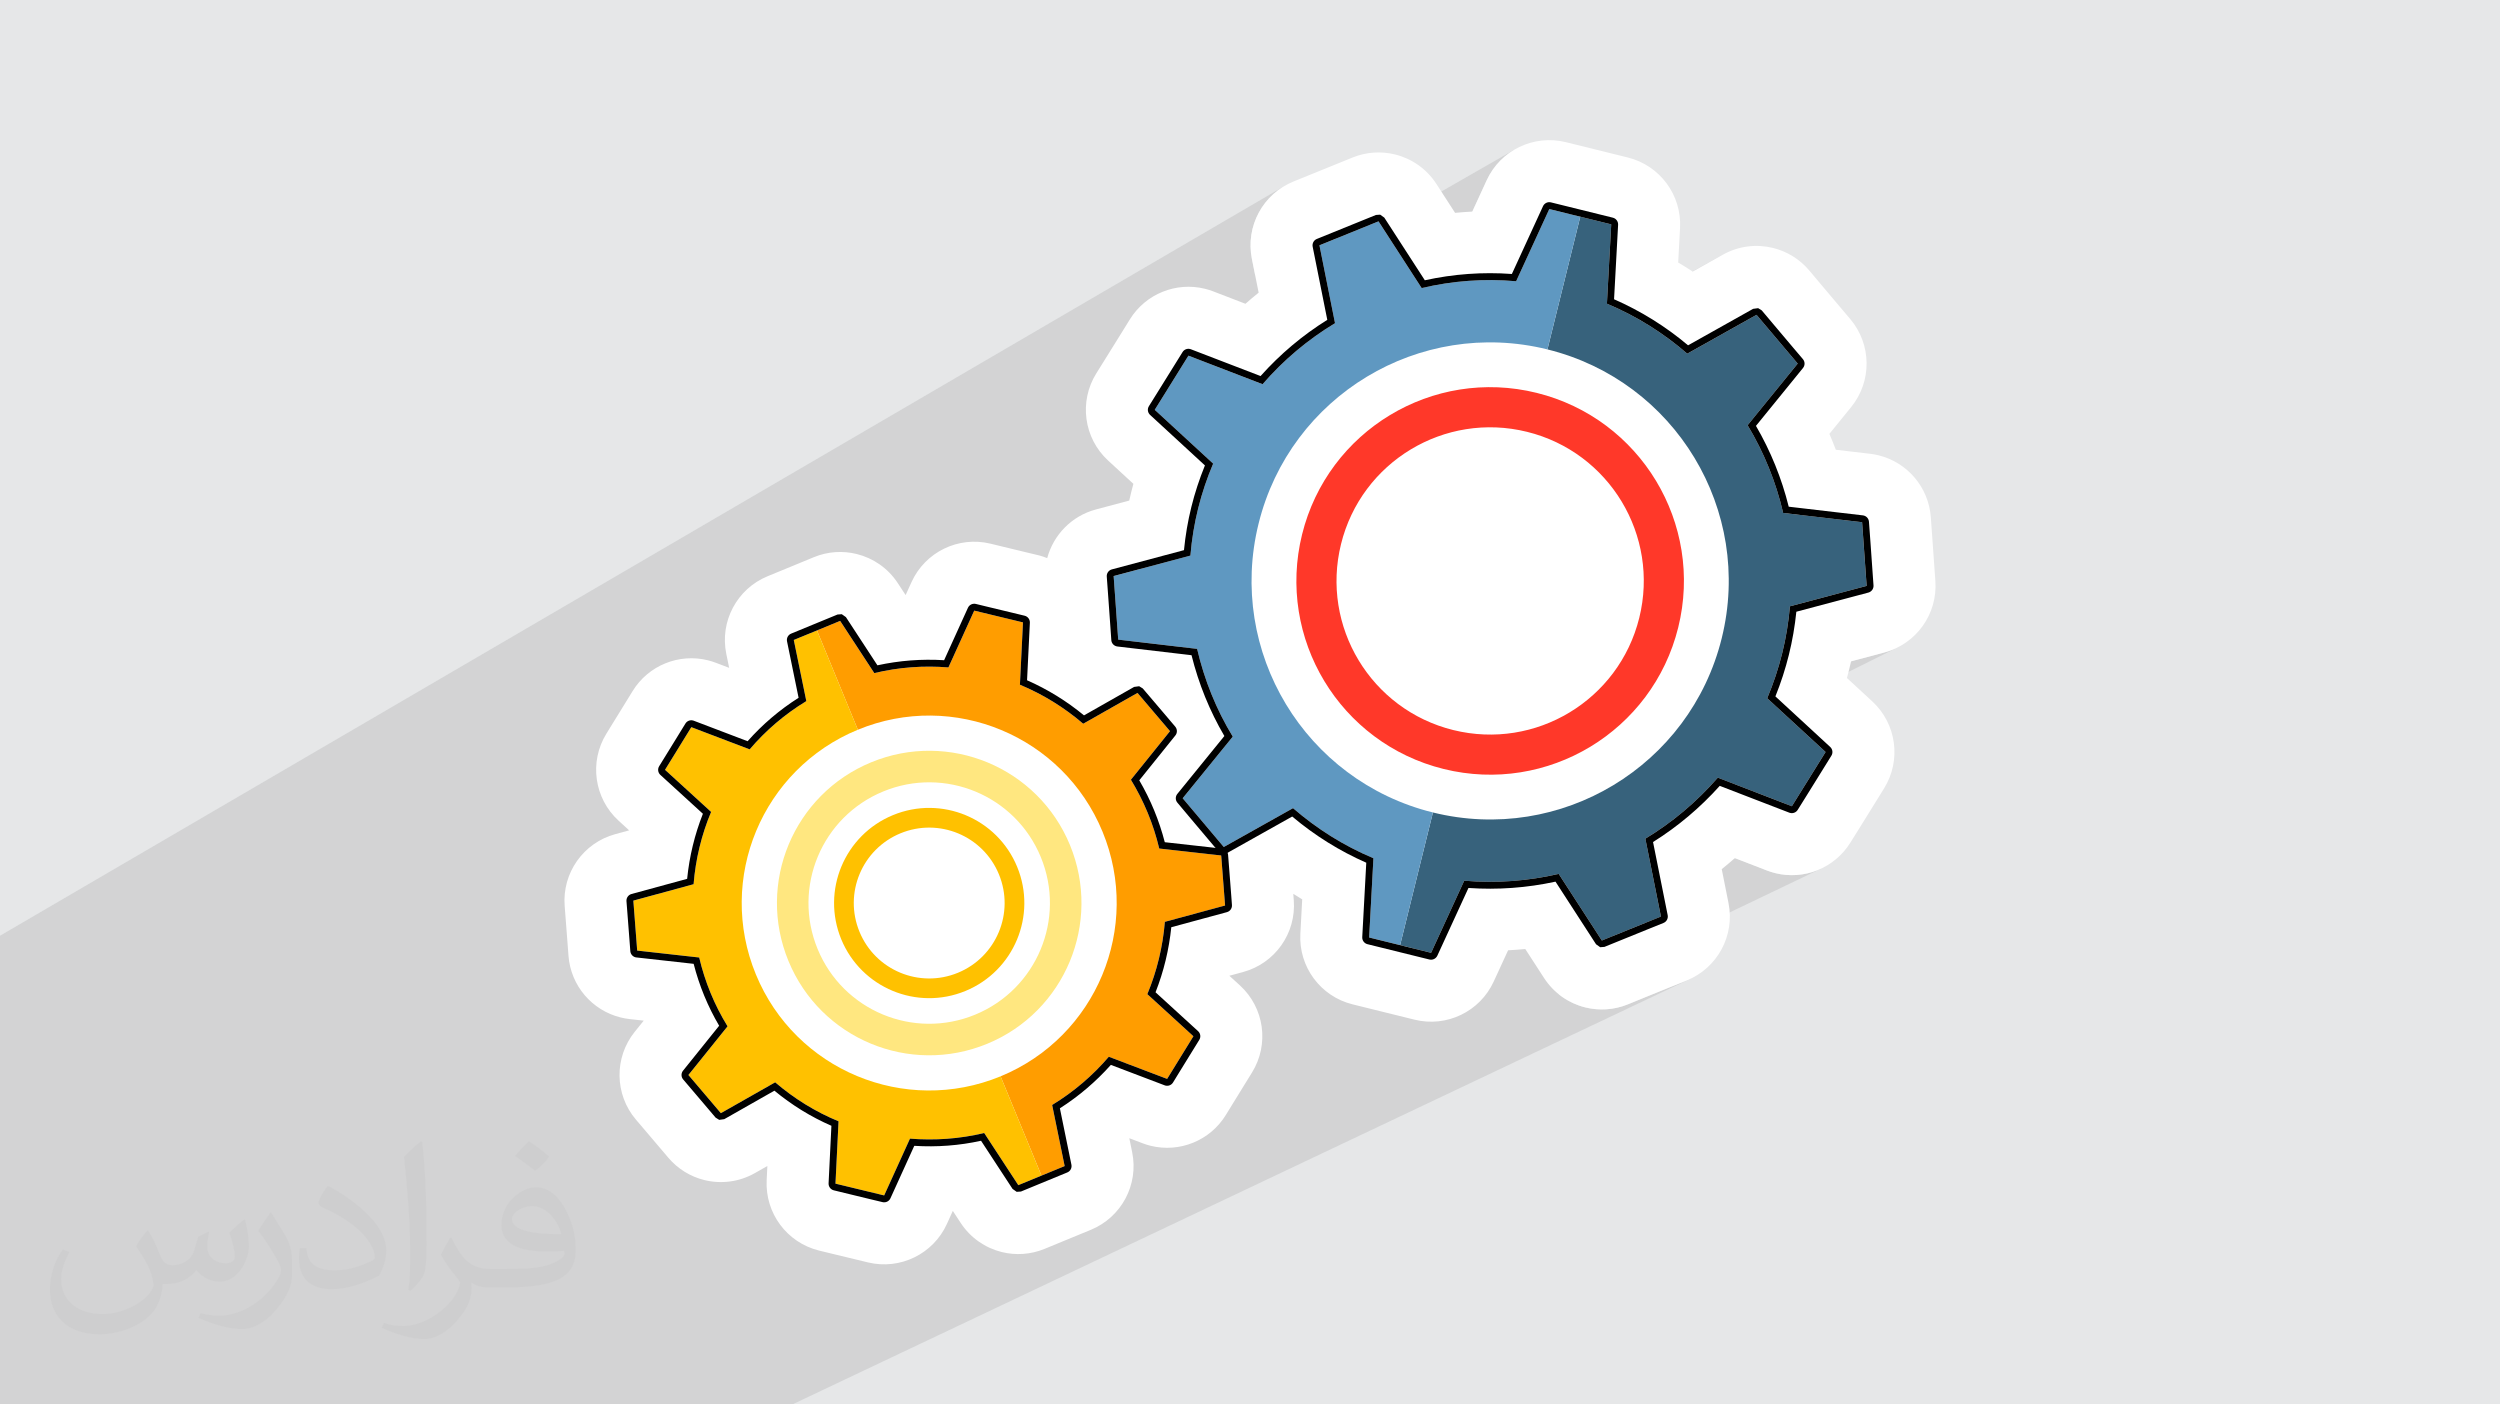
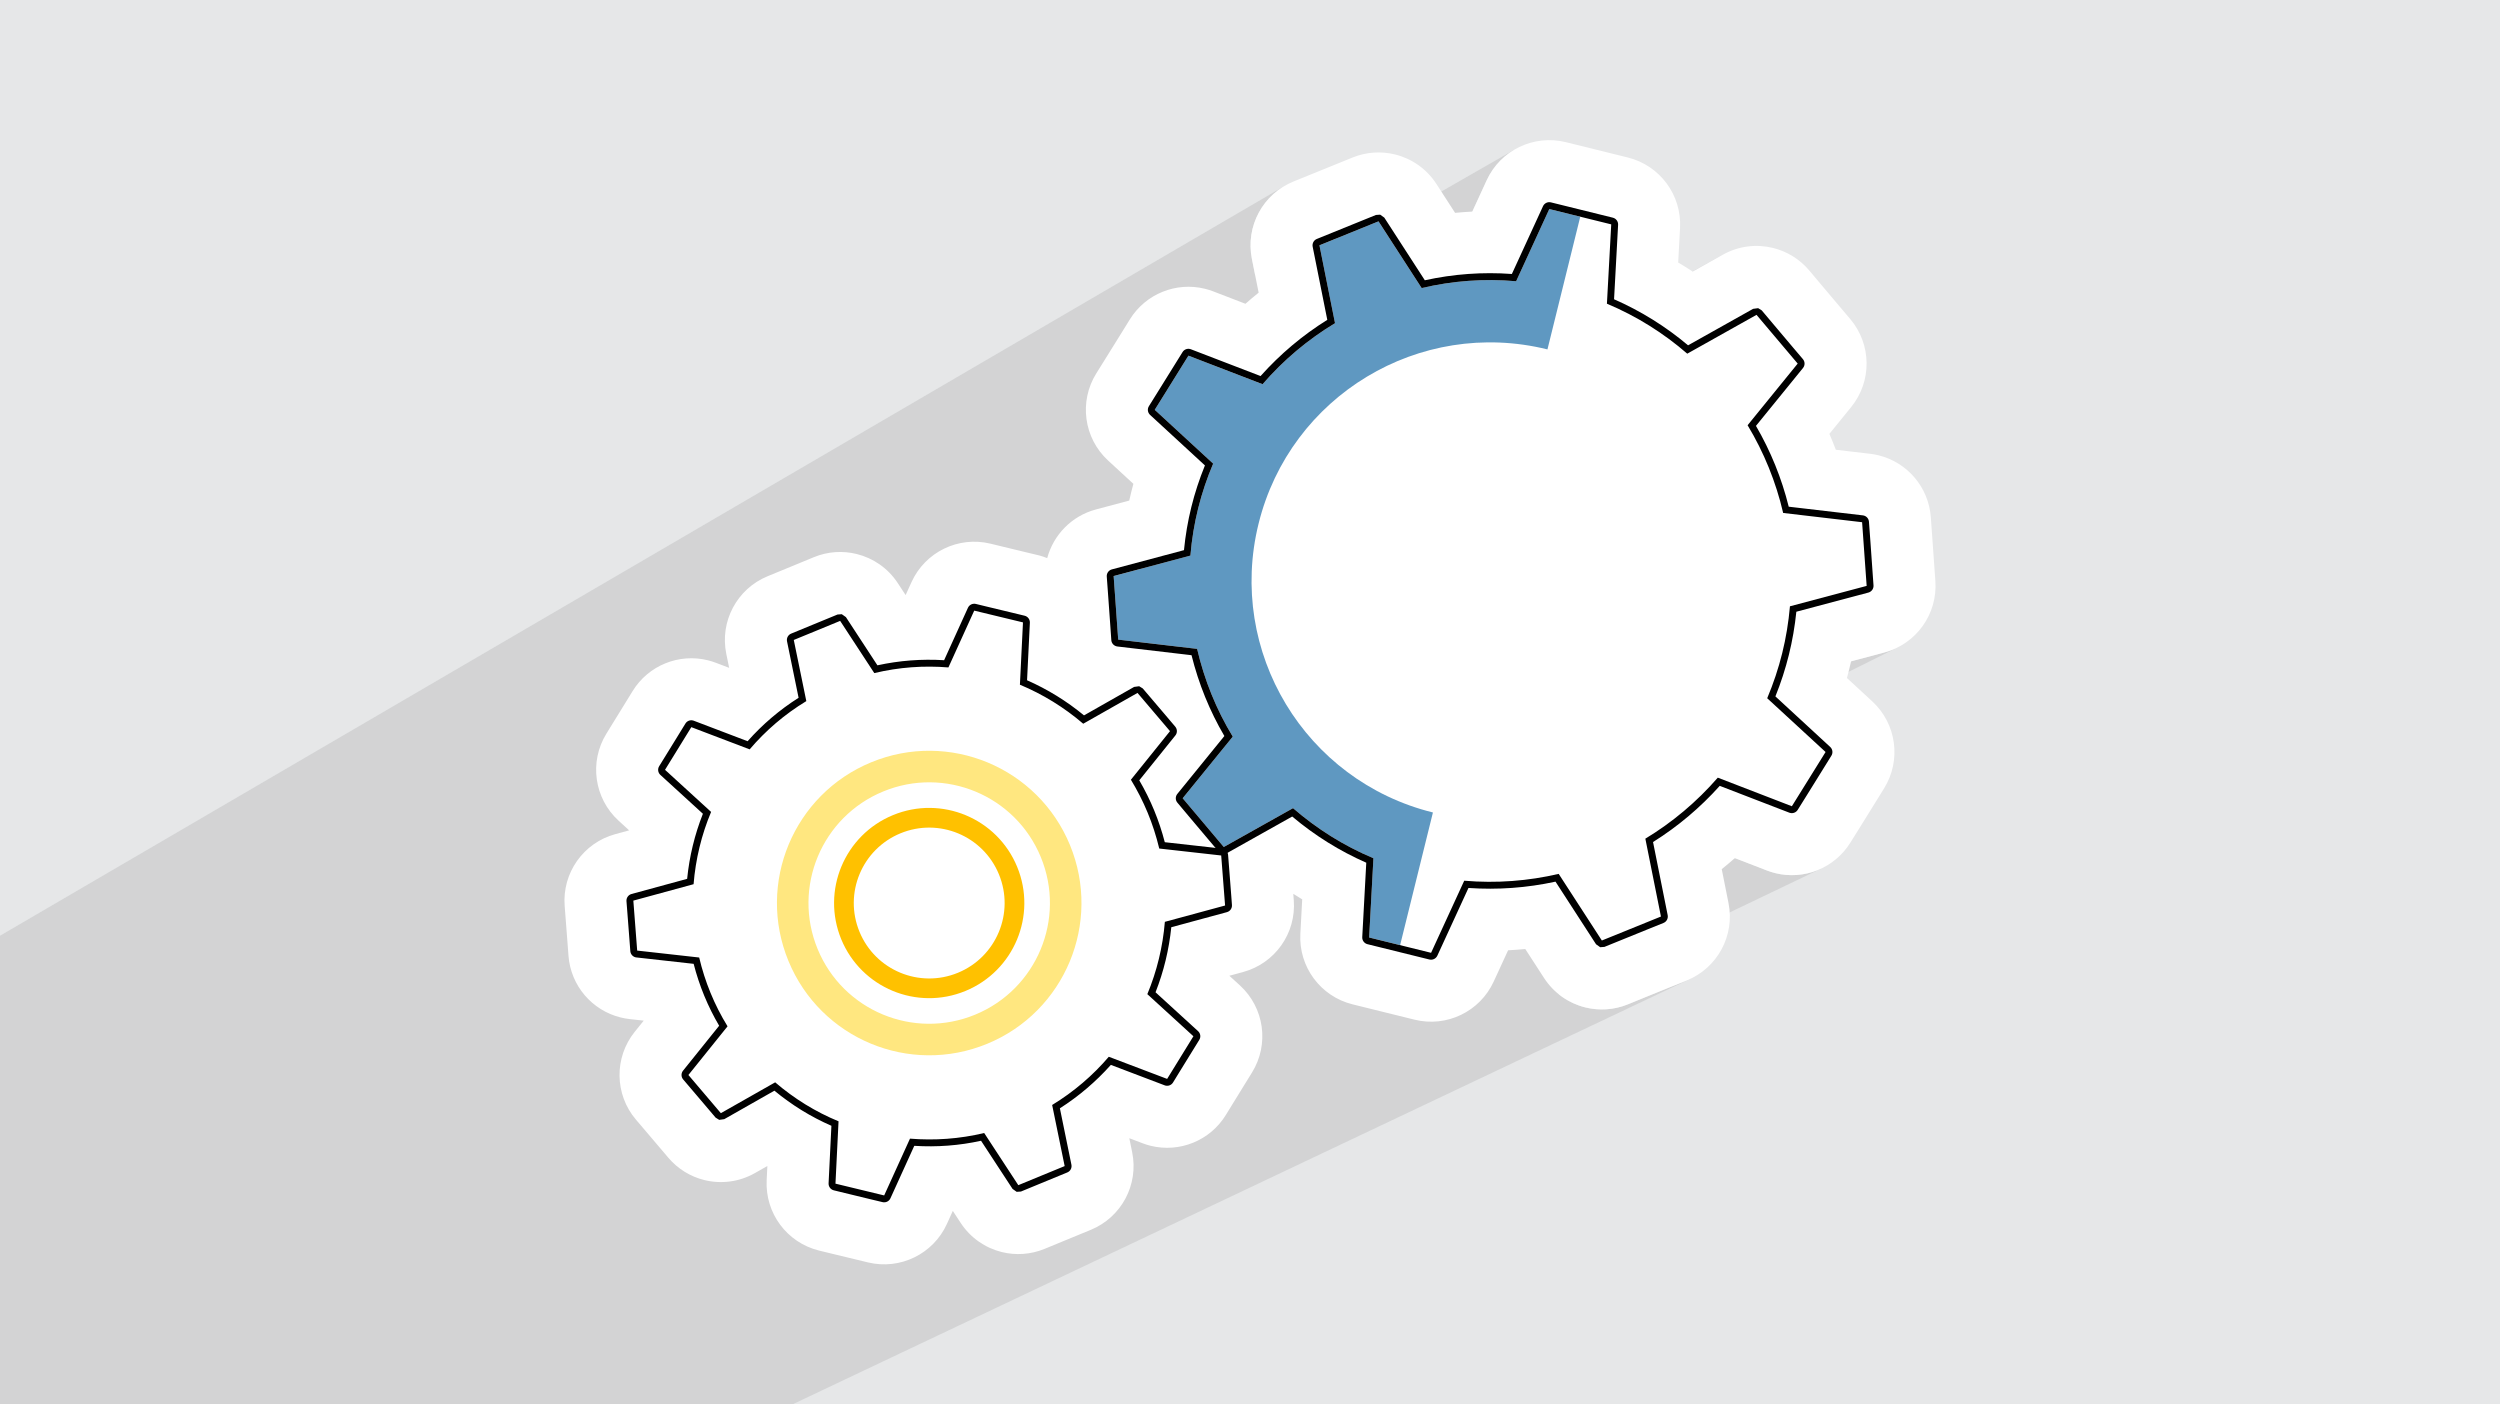
<svg xmlns="http://www.w3.org/2000/svg" xml:space="preserve" width="94.192mm" height="52.917mm" version="1.1" style="shape-rendering:geometricPrecision; text-rendering:geometricPrecision; image-rendering:optimizeQuality; fill-rule:evenodd; clip-rule:evenodd" viewBox="0 0 9404.92 5283.66">
  <defs>
    <style type="text/css">
   
    .fil0 {fill:#E6E7E8}
    .fil10 {fill:black;fill-rule:nonzero}
    .fil5 {fill:#37627C;fill-rule:nonzero}
    .fil6 {fill:#5F98C1;fill-rule:nonzero}
    .fil4 {fill:#FF3829;fill-rule:nonzero}
    .fil9 {fill:#FF9D00;fill-rule:nonzero}
    .fil8 {fill:#FFC100;fill-rule:nonzero}
    .fil7 {fill:#FFE780;fill-rule:nonzero}
    .fil3 {fill:white;fill-rule:nonzero}
    .fil2 {fill:#373435;fill-opacity:0.031}
    .fil1 {fill:#2B2A29;fill-opacity:0.102}
   
  </style>
  </defs>
  <g id="Layer_x0020_1">
    <polygon class="fil0" points="-0,0 9404.92,0 9404.92,5283.66 -0,5283.66 " />
    <polygon class="fil1" points="-0,4214.96 -0,4214.9 -0,4214.19 -0,4207.6 -0,4193.1 -0,4175.58 -0,4173.17 -0,4165.8 -0,4154.96 -0,4152.81 -0,4120.36 -0,4119.5 -0,4119.47 -0,4115.59 -0,4113.81 -0,4103.7 -0,4098.63 -0,4096.07 -0,4091.61 -0,4089.45 -0,4088.98 -0,4084.32 -0,4079.52 -0,4076.96 -0,4076.48 -0,4069.28 -0,4064.91 -0,4064.71 -0,4062.13 -0,4058.47 -0,4054.61 -0,4051.77 -0,4049.78 -0,4037.34 -0,4008.39 -0,4004.71 -0,3985.21 -0,3953.29 -0,3947.27 -0,3919.41 -0,3890.47 -0,3874.42 -0,3874.16 -0,3871.78 -0,3864.64 -0,3827.87 -0,3827.85 -0,3821.02 -0,3816.33 -0,3808.15 -0,3806.81 -0,3789.84 -0,3783.04 -0,3776.29 -0,3776.27 -0,3776.25 -0,3775.57 -0,3751.03 -0,3750.79 -0,3747.03 -0,3694.35 -0,3690.49 -0,3661.68 -0,3630.93 -0,3520.24 4825.48,703.55 4806.93,716.38 4789.73,730.64 4773.92,746.23 4759.57,763.04 4746.74,780.96 4735.5,799.87 4725.89,819.67 4717.97,840.24 4711.82,861.47 4707.47,883.26 4705.01,905.49 4704.48,928.04 4705.95,950.83 4709.47,973.73 4721.24,1032.58 4949.84,900.97 4953.92,898.89 5129.02,827.83 5176.16,808.68 5192.11,807.55 5207.69,818.62 5219.41,836.75 5696.55,563.32 5678.07,575.32 5660.63,588.88 5644.33,603.96 5629.31,620.49 5615.64,638.42 5603.47,657.7 5592.88,678.28 5538.76,795.99 5286.05,939.78 5344.58,1030.27 5817.12,763.12 5821.24,761.56 5825.58,760.7 5830.06,760.6 5834.6,761.3 6067.62,818.93 6071.96,820.42 6075.87,822.59 6079.32,825.38 6082.22,828.69 6084.53,832.44 6086.19,836.54 6087.14,840.93 6087.32,845.5 6072.1,1125.79 6090.88,1134.22 6109.49,1142.98 6127.93,1152.07 6128.16,1152.19 6481.15,958.32 6368,1021.74 6129.36,1152.8 6146.2,1161.48 6164.28,1171.22 6182.18,1181.27 6199.9,1191.65 6217.44,1202.34 6234.77,1213.34 6251.92,1224.67 6268.86,1236.29 6285.6,1248.23 6302.15,1260.48 6318.48,1273.03 6334.6,1285.88 6347.07,1296.21 6595.21,1161.78 6614.18,1159.25 6627.76,1167.68 6668.63,1216.25 6745.44,1307.25 6782.64,1351.06 6785.28,1354.83 6787.17,1358.9 6788.33,1363.19 6788.74,1367.57 6788.42,1371.97 6787.34,1376.29 6785.53,1380.42 6782.95,1384.27 6605.93,1602.08 6616.12,1619.97 6626,1638.02 6635.54,1656.22 6644.76,1674.59 6653.65,1693.12 6662.2,1711.79 6670.42,1730.61 6678.31,1749.57 6685.86,1768.67 6693.08,1787.92 6699.95,1807.29 6706.49,1826.8 6712.68,1846.44 6718.53,1866.2 6724.03,1886.09 6729.18,1906.09 7008.16,1938.75 7011.39,1939.37 7015.3,1940.68 7018.89,1942.55 7022.12,1944.94 7024.92,1947.77 7027.27,1951.03 7029.1,1954.63 7030.36,1958.53 7031.01,1962.68 7036.69,2040.07 7045.47,2164.74 7048.13,2202.24 7048.04,2206.82 7047.18,2211.22 7045.59,2215.36 7043.35,2219.13 7040.5,2222.5 7037.11,2225.34 7033.22,2227.59 6748.52,2371.5 6746.6,2383.23 6742.92,2403.41 6738.89,2423.49 6734.51,2443.46 6729.79,2463.33 6724.71,2483.12 6719.27,2502.83 6713.48,2522.47 6707.32,2542.04 6700.81,2561.55 6693.93,2581.01 6686.69,2600.43 6679.08,2619.81 6686.23,2626.41 6963.68,2487.9 7088.86,2454.6 7110.91,2447.68 7131.96,2438.97 6710.61,2648.91 6885.25,2810.03 6888.33,2813.41 6890.73,2817.19 6892.41,2821.28 6893.36,2825.56 6893.59,2829.95 6893.06,2834.34 6891.79,2838.63 6889.73,2842.73 6858.18,2893.59 6794.84,2995.59 6762.88,3046.79 6760.38,3050.15 6757.44,3053.01 6754.13,3055.33 6750.54,3057.11 6245.73,3302.57 6256.97,3358.7 6526.49,3228.11 6647.54,3274.88 6651.41,3276.34 6655.3,3277.73 6659.21,3279.06 6663.12,3280.32 6667.05,3281.52 6670.97,3282.66 6674.89,3283.73 6678.83,3284.74 6699.08,3288.89 6719.39,3291.4 6739.69,3292.29 6759.88,3291.59 6779.87,3289.33 6799.56,3285.55 6818.88,3280.25 6837.73,3273.5 6856.02,3265.31 5864.06,3740.46 5867,3742.85 5876.77,3750.09 5886.84,3756.83 5897.18,3763.08 5907.79,3768.83 5918.62,3774.08 5929.67,3778.8 5940.94,3783.01 5952.37,3786.7 5963.96,3789.85 5973.72,3792.07 5983.55,3793.91 5993.47,3795.36 6003.44,3796.43 6013.48,3797.12 6023.55,3797.42 6033.66,3797.33 6043.77,3796.84 6053.89,3795.95 6064.02,3794.66 6074.13,3792.96 6084.21,3790.85 6094.25,3788.33 6104.25,3785.39 6114.18,3782.03 6124.04,3778.25 6175.39,3757.21 6194.83,3749.29 6210.06,3743.09 6222.36,3738.09 6233.02,3733.76 6243.34,3729.58 6254.58,3725.03 6268.03,3719.6 6284.98,3712.76 6345.46,3688.39 6366.53,3678.75 2980.17,5283.66 2979.5,5283.66 2971.3,5283.66 2956.93,5283.66 2950.56,5283.66 2827.14,5283.66 2728.71,5283.66 2728.17,5283.66 2716.56,5283.66 2705.04,5283.66 2642.38,5283.66 2574.1,5283.66 2521.69,5283.66 2493.79,5283.66 2476.27,5283.66 2475.98,5283.66 2454.41,5283.66 2453.86,5283.66 2446.41,5283.66 2440.63,5283.66 2409.04,5283.66 2329.19,5283.66 2317.82,5283.66 2296.96,5283.66 2283.92,5283.66 2271.62,5283.66 2217.21,5283.66 2209.91,5283.66 2207.36,5283.66 2187.38,5283.66 2175.17,5283.66 2171.57,5283.66 2166.72,5283.66 2163.83,5283.66 2161.37,5283.66 2160.6,5283.66 2148.59,5283.66 2135.99,5283.66 2120.12,5283.66 2102.08,5283.66 2100.17,5283.66 2090.65,5283.66 2008.91,5283.66 1995,5283.66 1974.12,5283.66 1970.65,5283.66 1958.66,5283.66 1948.57,5283.66 1940.22,5283.66 1917.73,5283.66 1917.57,5283.66 1911.8,5283.66 1904.48,5283.66 1901.35,5283.66 1900.05,5283.66 1894.19,5283.66 1889.42,5283.66 1868.72,5283.66 1856.45,5283.66 1850.63,5283.66 1806.71,5283.66 1787.5,5283.66 1785.14,5283.66 1774.85,5283.66 1760.31,5283.66 1748.53,5283.66 1731.71,5283.66 1730.56,5283.66 1728.37,5283.66 1688.08,5283.66 1685.18,5283.66 1677.73,5283.66 1665.74,5283.66 1638.09,5283.66 1603.62,5283.66 1601.41,5283.66 1599.91,5283.66 1538.54,5283.66 1536.01,5283.66 1482.67,5283.66 1472.79,5283.66 1422.63,5283.66 1422.38,5283.66 1416.54,5283.66 1412.75,5283.66 1412.2,5283.66 1402.73,5283.66 1391.01,5283.66 1363.5,5283.66 1346.55,5283.66 1346.17,5283.66 1331.59,5283.66 1300.27,5283.66 1296.7,5283.66 1252.26,5283.66 1236.97,5283.66 1203.29,5283.66 1122.8,5283.66 1111.32,5283.66 1104.89,5283.66 1087.95,5283.66 1077.55,5283.66 1056.28,5283.66 1043.13,5283.66 1029.13,5283.66 987.56,5283.66 985.11,5283.66 979.74,5283.66 958.28,5283.66 956.41,5283.66 939.91,5283.66 939.82,5283.66 925.04,5283.66 905.42,5283.66 894.66,5283.66 879.29,5283.66 868.57,5283.66 859.34,5283.66 825.59,5283.66 811.3,5283.66 791.13,5283.66 789.53,5283.66 786.8,5283.66 695.75,5283.66 684.96,5283.66 680.47,5283.66 626.83,5283.66 607.52,5283.66 604.65,5283.66 597.18,5283.66 585.15,5283.66 573.8,5283.66 572.15,5283.66 569.68,5283.66 565.93,5283.66 556.06,5283.66 553.42,5283.66 549.59,5283.66 537.86,5283.66 528.29,5283.66 525.47,5283.66 524.24,5283.66 519.76,5283.66 502.77,5283.66 499.15,5283.66 498.98,5283.66 498.88,5283.66 450.63,5283.66 448.66,5283.66 374.67,5283.66 320.27,5283.66 316.39,5283.66 294.28,5283.66 239.35,5283.66 219.15,5283.66 202.03,5283.66 75.1,5283.66 14.23,5283.66 -0,5283.66 -0,5283.3 -0,5263.86 -0,5207.7 -0,5204.37 -0,5189.92 -0,5188.24 -0,5173.54 -0,5164 -0,5141.6 -0,5119.26 -0,5105.45 -0,5097.8 -0,5087.81 -0,5082.32 -0,5082.13 -0,5076.58 -0,5065.69 -0,5015.77 -0,5002.7 -0,4997.24 -0,4975.24 -0,4970.21 -0,4943.9 -0,4927.72 -0,4918.58 -0,4906.09 -0,4900.44 -0,4894.97 -0,4881.43 -0,4879.92 -0,4874.79 -0,4870.5 -0,4868.57 -0,4863.92 -0,4861.08 -0,4811.22 -0,4773.04 -0,4770.43 -0,4762.91 -0,4758.67 -0,4753.77 -0,4752.83 -0,4740.92 -0,4739.41 -0,4738.48 -0,4735.96 -0,4734.62 -0,4708.8 -0,4691.44 -0,4683.09 -0,4663.8 -0,4661.93 -0,4656.61 -0,4655.92 -0,4652.53 -0,4649.07 -0,4635.42 -0,4630.49 -0,4591.53 -0,4570.96 -0,4562.97 -0,4545.41 -0,4545.39 -0,4523.18 -0,4518.97 -0,4517.92 -0,4517.71 -0,4516.19 -0,4513.18 -0,4512.77 -0,4476.16 -0,4475.68 -0,4474.37 -0,4474.34 -0,4472.19 -0,4470.65 -0,4462.47 -0,4449.23 -0,4448.54 -0,4445.94 -0,4443.52 -0,4443.3 -0,4443.18 -0,4430.81 -0,4409.55 -0,4408.94 -0,4381.33 -0,4376.68 -0,4356.91 -0,4349.48 -0,4344.81 -0,4336.5 -0,4333.45 -0,4323.86 -0,4314.09 -0,4307.15 -0,4293.82 -0,4289.82 -0,4287.13 -0,4282.67 -0,4254.91 -0,4246.01 -0,4244.5 -0,4244.45 -0,4232.88 " />
-     <path class="fil2" d="M557.14 4629.28c17.95,27.21 29.6,53.36 40.96,82.43 8.45,16.91 12.93,48.09 52.57,48.09 11.61,0 28.28,-3.42 43.06,-11.61 16.63,-8.73 29.32,-21.94 35.94,-42l15.85 -53.36 38.57 -19.02 2.64 2.64c-5.27,20.09 -6.59,39.36 -6.59,54.43 0,44.63 38.57,61.56 69.22,61.56 17.95,0 34.09,-8.73 34.09,-25.11 0,-21.13 -8.98,-57.06 -20.62,-89.29 17.95,-17.95 35.94,-35.94 56.53,-50.47l3.17 1.6c8.98,38.04 14,75.56 14,100.66 0,24.57 -10.83,51.79 -19.81,69.49 -18.49,34.87 -51.25,62.62 -90.87,62.62 -30.1,0 -63.65,-15.07 -86.66,-43.06l-1.32 0c-21.66,26.96 -55.22,51.25 -108.86,51.25l-16.63 0c-2.64,35.41 -10.29,60.49 -21.94,82.95 -31.95,62.34 -126.81,106.47 -216.1,106.47 -124.17,0 -186.51,-71.59 -186.51,-166.96 0,-58.91 19.27,-113.6 48.88,-152.42l24.29 10.04c-18.49,35.41 -30.91,68.68 -30.91,101.45 0,89.29 72.66,131.83 156.4,131.83 77.68,0 173.83,-49.41 191.28,-106.72 -6.59,-62.62 -30.1,-91.93 -66.04,-148.99 10.83,-19.02 24.83,-38.04 42.28,-58.38l3.17 0 0 0 0 0 -0.02 -0.09zm1432.14 -336.04c26.15,16.39 51.79,35.66 76.87,57.85 -14,19.81 -31.45,37.79 -53.11,53.64 -25.11,-20.34 -50.19,-37.79 -75.84,-56.27 17.42,-19.55 34.62,-38.29 52.04,-55.22l0 0 0 0 0 0 0 0 0 0 0.03 0zm13.47 244.11c-42.28,0 -76.87,27.75 -76.87,48.34 0,44.13 84.53,57.85 185.72,57.31 -12.68,-51.79 -57.06,-105.68 -108.86,-105.68l0.01 0.03zm-94.86 236.19c54.96,0 103.04,-1.6 139.74,-10.83 40.96,-10.29 75.56,-30.91 75.56,-45.17 0,-3.7 0,-8.19 -1.32,-11.89 -22.98,2.11 -49.41,2.11 -72.38,2.11 -74.49,0 -131.55,-16.91 -154.02,-58.66 -5.55,-11.61 -9.51,-24.57 -9.51,-39.36 0,-40.43 17.42,-79.79 48.09,-107 25.61,-22.45 53.89,-36.44 82.67,-36.44 52.04,0 93.51,41.75 122.57,107.54 15.85,35.94 26.68,77.4 26.68,129.72 0,34.87 -9.51,64.19 -31.17,85.85 -40.43,39.11 -114.92,53.89 -229.04,53.89l-51.79 0 0 0 -13.47 0c-28.28,0 -48.62,-5.02 -64.72,-17.42l-2.64 0c0.79,6.59 1.32,12.93 1.32,19.02 0,25.61 -8.45,58.38 -25.61,84.53 -50.72,75.3 -105.68,108.04 -153.24,108.04 -48.09,0 -107,-18.49 -160.11,-42.54l9.51 -18.49c17.17,7.13 40.96,11.89 73.7,11.89 85.85,0 198.66,-82.43 212.66,-163 -3.17,-6.59 -8.98,-15.32 -17.17,-24.57 -25.11,-29.85 -40.96,-54.68 -55.75,-80.83 12.68,-25.11 24.29,-45.17 35.13,-63.4l4.49 -0.53c36.72,74.77 69.99,117.55 144.23,117.55l11.61 0 0 0 53.89 0 0 0 0 0 0 0 0 0 0 0 0.09 0.01zm-371.98 79c6.34,-34.34 6.87,-72.91 6.87,-108.86l0 -53.36c0,-99.6 -12.68,-244.36 -22.98,-338.68 17.95,-19.27 43.06,-42 62.87,-57.31l5.81 1.6c13.47,118.62 16.63,256 16.63,383.06 0,33.3 -1.32,65.79 -4.49,89.55 -1.85,30.1 -19.27,52.83 -56.53,87.7l-8.19 -3.7zm-382.8 -157.19c1.85,46.77 24.83,83.49 105.15,83.49 49.93,0 92.19,-12.93 138.96,-35.13 8.45,-3.7 12.93,-8.73 12.93,-12.93 0,-29.32 -22.45,-68.15 -60.23,-103.55 -36.72,-33.3 -85.34,-62.62 -130.76,-82.18 -15.6,-6.59 -20.62,-13.47 -20.62,-20.09 0,-13.47 17.95,-41.75 32.77,-62.09l5.02 -0.53c52.04,27.21 110.17,67.64 153.24,112.53 39.11,41.47 63.4,83.49 63.4,129.19 0,33.81 -10.29,65.51 -26.96,95.11 -57.06,28.79 -117.83,50.72 -178.06,50.72 -73.17,0 -123.1,-34.34 -123.1,-114.92 0,-8.73 0,-22.19 3.17,-39.64l25.11 0 0 0 0 0 0 0 0 0 0 0 -0.02 0zm-132.37 -132.9l45.45 73.45c16.63,27.21 32.23,56.81 32.23,103.55l0 59.7c0,48.34 -30.91,100.13 -80.83,151.38 -39.11,34.62 -73.7,49.41 -105.68,49.41 -47.55,0 -101.98,-14.79 -164.85,-41.75l7.13 -18.49c19.81,5.27 42.79,9.77 71.06,9.77 90.36,-0.53 182.8,-66.57 225.08,-147.15 5.02,-9.26 6.87,-17.95 6.87,-24.04 0,-9.26 -5.02,-19.55 -8.98,-28.79 -22.98,-43.31 -48.62,-82.95 -76.87,-119.68 14.79,-23.25 29.6,-45.7 45.7,-67.9l3.7 0.53 0 0 0 0 0 0 0 0 0 0 -0.02 0.01z" />
    <g id="_2062264118720">
      <path class="fil3" d="M3061.87 2096.03l-87.2 35.94 -87.14 35.88c-115.09,47.36 -180.27,169.9 -155.28,291.82l10.83 52.69 -50.18 -19.08c-9.95,-3.79 -20.03,-6.92 -30.16,-9.43 -108.21,-26.76 -223.23,18.94 -282.83,115.9l-32.66 53.08 -53.38 86.56 -12.63 20.57c-65.41,105.94 -46.12,243.4 45.73,327.34l39.82 36.49 -52.31 14.29c-120.04,32.71 -199.91,146.12 -190.25,270.1l5.15 66.39 7.93 103.64 1.29 17.42c8.54,112.8 88.79,205.46 196.09,232 10.93,2.71 22.16,4.77 33.61,6.1l53.3 5.86 -33.78 42.03c-77.99,97.05 -76.04,235.77 4.72,330.61l17.83 20.86 64.1 75.41 39.75 46.87c36.28,42.7 83.98,71.25 135.37,83.96 62.63,15.49 130.76,7.59 190.26,-26.22l46.92 -26.67 -2.62 53.63c-6.12,123.9 76.34,234.65 196.63,264.4l0.9 0.22 64.95 15.79 74.29 17.92 44.7 10.83c120.77,29.06 245.23,-31.77 296.6,-144.82l22.22 -49.01 29.53 45.07c36.94,56.49 92.9,94.46 154.7,109.74 52.09,12.88 108.37,9.6 160.91,-11.95l87.18 -35.95 87.13 -35.85c115.11,-47.43 180.31,-169.89 155.25,-291.73l-10.73 -52.76 50.37 19.12c9.87,3.77 19.87,6.88 29.87,9.36 108.33,26.79 223.45,-18.99 283,-116.13l23.68 -38.55 48.76 -79.18 25.97 -41.99c65.58,-106 46.38,-243.64 -45.6,-327.62l-39.69 -36.24 51.7 -14.08c120.08,-32.55 200.09,-145.73 190.69,-269.74l-1.88 -24.3c11.14,6.94 22.2,14.19 33.55,20.84l-6.98 129.29c-6.75,124.31 75.81,235.73 196.56,265.6l233.04 57.63c120.81,29.87 245.75,-30.22 297.75,-143.34l54.19 -117.7c21.56,-1.18 43.1,-2.71 64.65,-4.74l70.49 108.85c36.95,57.09 93.2,95.41 155.42,110.8 51.76,12.8 107.71,9.71 160.08,-11.6l51.35 -21.04c58.58,-23.86 58.58,-23.86 109.59,-44.45l60.48 -24.37c115.52,-46.75 181.64,-169.06 157.09,-291.19l-25.45 -127.46c16.68,-13.48 33.12,-27.31 49.39,-41.63l121.05 46.77c10.32,3.96 20.81,7.26 31.29,9.86 107.64,26.62 222.08,-18.39 282.03,-114.59l32.08 -51.25 63.65 -102.61 31.39 -50.72c65.49,-105.67 46.71,-242.85 -44.62,-327.02l-95.21 -87.89c5.57,-20.8 10.75,-41.77 15.52,-62.75l125.18 -33.3c120.16,-31.97 200.72,-144.66 191.95,-268.69l-2.61 -36.6 -8.92 -125.83 -5.59 -77.48c-8.08,-113.09 -88.5,-206.43 -196.13,-233.05 -10.55,-2.61 -21.29,-4.63 -32.29,-5.84l-128.95 -15.17c-7.64,-20.13 -15.74,-40.02 -24.21,-59.73l81.93 -100.9c78.67,-96.7 77.17,-235.74 -3.34,-330.87l-36.74 -43.42 -76.43 -90.56 -41.25 -49.11c-36.39,-43.08 -84.38,-71.78 -136.04,-84.56 -62.23,-15.39 -129.8,-7.8 -189.06,25.53l-113.15 63.42c-17.96,-11.83 -36.22,-23.21 -54.79,-34.11l7.01 -129.46c6.79,-124.27 -75.78,-235.83 -196.58,-265.71l-233.04 -57.63c-120.78,-29.87 -245.76,30.35 -297.72,143.45l-54.12 117.71c-21.64,1.06 -43.27,2.65 -64.82,4.71l-70.33 -108.81c-36.96,-57.11 -93.27,-95.44 -155.51,-110.82 -51.66,-12.78 -107.49,-9.77 -159.83,11.48l-46.96 19.09 -174.95 71c-115.42,46.67 -181.27,168.87 -156.89,291.07l25.45 127.25c-16.87,13.56 -33.4,27.44 -49.63,41.85l-121.4 -46.76c-10.22,-3.86 -20.62,-7.14 -31,-9.71 -107.86,-26.68 -222.51,18.56 -282.37,115.03l-31.88 51.48 -62.75 100.92 -31.74 50.89c-65.86,105.73 -47.26,243.32 44.34,327.73l95.2 87.74c-5.66,20.85 -10.86,41.9 -15.58,62.98l-125.36 33.43c-91.55,24.44 -159.74,95.78 -183.27,183.09 -9.51,-3.51 -18.82,-7.33 -28.84,-9.81l-1.64 -0.41 -48.26 -11.58 -90.87 -21.95 -43.81 -10.65c-120.96,-29.29 -245.59,31.37 -297.06,144.7l-22.12 48.73 -29.29 -44.71c-36.97,-56.57 -92.93,-94.54 -154.8,-109.83 -52.09,-12.89 -108.32,-9.82 -160.92,11.89z" />
-       <path class="fil4" d="M5044.91 2046.74c76.63,-309.86 389.94,-498.85 699.75,-422.24 309.83,76.63 498.84,389.87 422.21,699.72 -76.62,309.83 -389.86,498.84 -699.69,422.22 -309.8,-76.62 -498.89,-389.87 -422.27,-699.7zm-146.53 -36.25c-96.62,390.7 141.79,785.76 532.58,882.4 390.74,96.64 785.84,-141.74 882.46,-532.43 96.65,-390.79 -141.79,-785.86 -532.52,-882.49 -390.8,-96.65 -785.88,141.74 -882.52,532.52z" />
-       <path class="fil5" d="M6477.13 2400.86c-119.01,481.21 -605.65,774.56 -1086.51,655.64l-123.42 499.06 116.47 28.81 124.67 -271.15c121.42,10.45 240.93,1 355.36,-25.78l162.41 250.75c139.75,-57.02 84.63,-34.61 222.25,-90.18l-58.58 -293.02c101.81,-61.41 193.75,-138.81 272.48,-229.45l278.62 107.54c82.44,-132.15 51.26,-82.01 126.77,-204.07l-219.48 -202.31c47.16,-112.22 74.9,-224.8 85.53,-345.83l288.49 -76.75c-11.73,-166.4 -6.67,-95.74 -17.05,-239.55l-296.91 -34.8c-27.1,-116.91 -72.38,-228.15 -133.8,-330.03l188.4 -231.91c-95.6,-112.93 -57.41,-67.69 -154.9,-183.41l-260.54 146.1c-88.51,-76.92 -190.17,-141.05 -302.2,-188.06l16.19 -298.36 -116.47 -28.82 -123.45 499.16c480.85,118.93 774.68,605.2 655.66,1086.42z" />
      <path class="fil6" d="M4478.32 2090.04l-288.82 77.05c10.73,147.91 6.49,88.55 17.11,239.21l296.91 34.8c27.13,116.82 72.3,228.38 134.09,330l-188.41 231.93c95.28,113.36 57,68.02 154.58,183.38l260.58 -146.13c88.86,77.05 190.09,141.35 302.4,188.45l-16.1 298 116.55 28.83 123.42 -499.06c-481.21,-119.01 -774.92,-605.36 -655.9,-1086.57 119.01,-481.2 605.53,-774.49 1086.74,-655.48l123.45 -499.16 -116.55 -28.82 -124.75 271.51c-121.32,-10.7 -241.12,-1.36 -355.39,25.77l-162.34 -251.03c-104.6,42.51 -103.06,41.9 -222.22,90.14l58.59 292.99c-102.12,61.44 -194.01,138.75 -272.48,229.55l-278.96 -107.37c-77.93,125.55 -46.83,75.57 -126.67,203.74l219.7 202.44c-46.06,108.33 -75.42,222.83 -85.53,345.83z" />
      <path class="fil7" d="M3075.83 3570.18c-95.58,-231.92 15.03,-497.32 246.9,-592.79 231.92,-95.57 497.3,15 592.76,246.9 95.5,231.89 -15.03,497.21 -246.9,592.78 -231.92,95.5 -497.32,-15.03 -592.76,-246.89zm-109.67 45.03c120.4,292.53 455.16,431.97 747.61,311.51 292.43,-120.42 431.83,-455.14 311.44,-747.67 -120.45,-292.37 -455.18,-431.85 -747.65,-311.39 -292.41,120.4 -431.9,455.17 -311.4,747.55z" />
      <path class="fil8" d="M3233.35 3505.26c-59.71,-144.91 9.4,-310.71 154.26,-370.41 144.92,-59.66 310.72,9.38 370.34,154.34 59.66,144.9 -9.41,310.72 -154.24,370.34 -144.9,59.67 -310.72,-9.4 -370.36,-154.27zm-68.61 28.25c75.37,182.61 284.41,269.81 467.14,194.49 182.71,-75.15 269.87,-284.32 194.59,-467.06 -75.24,-182.73 -284.32,-269.87 -467.09,-194.55 -182.69,75.25 -269.81,284.38 -194.64,467.12z" />
-       <path class="fil9" d="M4147.64 3128.62c148.38,360.12 -23.5,772.2 -383.45,920.48l153.82 373.53 87.23 -35.86 -47.07 -229.88c81.73,-49.78 153.12,-111.25 213.13,-181.39l219.45 83.26c62.1,-101.21 37.74,-61.69 98.82,-160.43l-173.32 -158.39c35.96,-86.33 58.15,-178.03 65.95,-272.08l226.51 -61.38c-9.31,-122.1 -5.77,-76.11 -14.59,-188.2l-233.05 -26.15c-22.73,-94.61 -58.03,-178.73 -106.64,-258.85l147.08 -182.75c-80.32,-94.65 -47.96,-56.64 -122.22,-143.82l-204.25 115.93c-71.49,-61.38 -151.93,-110.82 -238.15,-146.83l11.51 -234.38c-119.07,-28.64 -74.16,-17.81 -183.39,-44.29l-97.11 213.73c-91.83,-7.57 -186.04,-0.97 -278.84,21.29l-128.47 -196.42 -87.18 35.94 153.82 373.51c359.89,-148.29 772.09,23.34 920.42,383.41z" />
-       <path class="fil8" d="M2737.01 3861.01l-147.22 183.09c75.6,88.64 45.25,52.92 122.08,143.6l204.33 -116.01c71.48,61.39 151.99,111.09 238.38,146.61l-11.56 234.53c119.04,28.99 52.12,12.79 183.24,44.34l97.08 -213.62c92.07,7.43 186.1,1.14 279.13,-21.24l128.39 196.25 87.16 -35.95 -153.82 -373.53c-360.17,148.32 -772.35,-23.23 -920.61,-383.36 -148.38,-360.15 23.52,-772.19 383.64,-920.53l-153.82 -373.51 -87.23 35.83 47.16 230.01c-81.81,49.63 -153.36,111.24 -213.14,181.56l-219.48 -83.57c-59.42,96.49 -29.99,48.85 -98.89,160.51l173.3 158.39c-36.14,86.21 -58.32,177.99 -65.89,271.92l-226.64 61.78c9.48,121.46 6.02,76.17 14.48,187.95l233.27 26.07c21.21,90.25 56.58,177.44 106.66,258.89z" />
      <path class="fil10" d="M3854.62 2316.31l-0.17 -0.04 -48.83 -11.82 -91.18 -21.93 -43.36 -10.54c-12.1,-2.9 -24.51,3.1 -29.7,14.46l-89.62 197.24c-84.31,-5.26 -168.59,1.22 -250.9,19.21l-118.55 -181.34 -15.51 -10.95 -16.04 1.19 -87.26 35.92 -87.22 35.94c-11.47,4.63 -17.99,16.91 -15.48,29.1l43.5 212.28c-71.49,45.34 -135.84,100.18 -191.85,163.4l-202.57 -77.14 -3.03 -0.93c-10.81,-2.68 -22.29,1.88 -28.3,11.59l-32.7 53.25 -54.19 87.91 -11.88 19.28c-6.56,10.59 -4.65,24.41 4.56,32.75l159.97 146.19c-30.98,78.32 -50.85,160.53 -59.3,244.78l-209.22 57.05c-11.95,3.25 -19.99,14.63 -19.01,26.96l5.14 66.34 7.99 103.98 1.31 17.58c0.86,11.34 8.88,20.64 19.6,23.29l3.36 0.55 215.33 24.04c21.01,82.13 53.22,160.31 95.92,232.91l-135.83 169.01c-7.79,9.63 -7.62,23.54 0.49,33.02l17.66 20.77 64.58 75.96 39.77 46.88 13.51 8.42 19.04 -2.62 188.61 -107.16c65.66,54.24 137.69,98.6 214.47,132.07l-10.63 216.42c-0.58,12.34 7.63,23.43 19.66,26.41l0.1 0.02 65.07 15.82 73.4 17.82 44.8 10.73c12.1,2.89 24.51,-3.13 29.67,-14.47l89.65 -197.33c84.97,5.34 169.3,-1.02 251.2,-19.07l118.54 181.16 15.43 10.96 16.1 -1.1 87.15 -35.95 87.23 -35.9c11.49,-4.75 17.99,-16.95 15.49,-29.16l-43.38 -212.14c71.06,-45.35 135.45,-100.18 191.77,-163.32l202.54 76.96 3.01 0.92c10.81,2.68 22.36,-1.97 28.28,-11.63l23.57 -38.49 49.25 -79.84 25.98 -42.1c6.58,-10.58 4.64,-24.41 -4.53,-32.71l-160.03 -146.23c30.78,-78.24 50.66,-160.48 59.28,-244.79l209.1 -56.67c12.03,-3.26 20.05,-14.55 19.06,-26.9l-2.66 -36.16 -7.66 -99.01 -4.17 -53.21c-0.93,-11.15 -8.93,-20.45 -19.65,-23.1l-3.34 -0.65 -215.16 -24.1c-21.49,-82.57 -52.99,-158.99 -95.96,-232.82l135.8 -168.81c7.77,-9.67 7.58,-23.48 -0.46,-33.04l-40.95 -48.33 -59.27 -69.66 -22.03 -25.83 -13.49 -8.31 -19.03 2.59 -188.53 107.08c-65.17,-53.77 -137.1,-98.07 -214.24,-132.11l10.6 -216.43c0.57,-12.4 -7.63,-23.4 -19.68,-26.39zm-6.23 25.15l-11.51 234.38c86.22,36.01 166.66,85.45 238.15,146.83l204.25 -115.93c74.27,87.18 41.91,49.18 122.22,143.82l-147.08 182.75c48.61,80.12 83.91,164.24 106.64,258.85l233.05 26.15c8.82,112.08 5.28,66.1 14.59,188.2l-226.51 61.38c-7.8,94.05 -29.99,185.75 -65.95,272.08l173.32 158.39c-61.08,98.74 -36.72,59.22 -98.82,160.43l-219.45 -83.26c-60.01,70.13 -131.4,131.6 -213.13,181.39l47.07 229.88 -87.23 35.86 -87.16 35.95 -128.39 -196.25c-93.03,22.38 -187.06,28.67 -279.13,21.24l-97.08 213.62c-131.12,-31.55 -64.2,-15.36 -183.24,-44.34l11.56 -234.53c-86.39,-35.52 -166.9,-85.22 -238.38,-146.61l-204.33 116.01c-76.82,-90.68 -46.48,-54.97 -122.08,-143.6l147.22 -183.09c-50.07,-81.45 -85.45,-168.63 -106.66,-258.89l-233.27 -26.07c-8.46,-111.77 -4.98,-66.48 -14.48,-187.95l226.64 -61.78c7.57,-93.93 29.75,-185.71 65.89,-271.92l-173.3 -158.39c68.9,-111.66 39.47,-64.01 98.89,-160.51l219.48 83.57c59.78,-70.31 131.33,-131.92 213.14,-181.56l-47.16 -230.01 87.23 -35.83 87.18 -35.94 128.47 196.42c92.8,-22.26 187.01,-28.86 278.84,-21.29l97.11 -213.73c109.23,26.48 64.32,15.66 183.39,44.29z" />
      <path class="fil10" d="M6067.62 818.93l-233.03 -57.63c-12.06,-2.98 -24.6,3.08 -29.78,14.34l-117.18 255.06c-110.09,-8.01 -220.07,0.04 -327.46,23.66l-152.48 -235.74 -15.58 -11.07 -15.95 1.13 -47.15 19.15 -175.09 71.06c-11.53,4.62 -18.12,16.89 -15.69,29.15l55.02 275.2c-93.15,58.05 -177.45,129.04 -251.04,211.44l-262.12 -100.78 -3.15 -0.96c-10.74,-2.66 -22.2,1.81 -28.16,11.45l-31.96 51.46 -62.99 101.29 -31.71 50.9c-6.57,10.55 -4.72,24.28 4.45,32.79l206.34 190.05c-42.15,103.59 -68.02,208.2 -78.83,318.75l-271.29 72.38c-12.03,3.26 -20.05,14.44 -19.18,26.94l4.48 61.37 8.47 118.15 4.18 59.7c0.79,11.31 8.84,20.6 19.58,23.25l3.26 0.63 278.92 32.78c26.84,107.74 68.32,209.86 123.54,304.05l-176.93 217.76c-7.86,9.64 -7.77,23.64 0.27,32.99l42.65 50.87 77.46 91.89 34.51 40.76 13.56 8.43 18.89 -2.55 244.82 -137.31c85,71.59 178.6,129.78 278.62,173.75l-15.12 279.85c-0.69,12.47 7.59,23.68 19.64,26.66l233.04 57.63c12.05,2.99 24.55,-3.09 29.83,-14.42l117.08 -254.71c109.64,7.62 219.64,-0.33 327.44,-23.77l152.54 235.58 15.54 11.06 16.05 -1.21 51.18 -20.8c59.09,-24.18 59.09,-24.18 110.45,-44.86l60.53 -24.46c11.51,-4.62 18.13,-16.89 15.74,-29.14l-55.09 -275.22c92.92,-58.11 177.19,-129.13 250.96,-211.35l261.83 100.96 3.15 0.96c10.74,2.66 22.17,-1.82 28.21,-11.44l31.96 -51.19 63.33 -102.01 31.55 -50.86c6.52,-10.57 4.67,-24.3 -4.48,-32.7l-206.17 -190.21c41.56,-103.28 67.41,-207.81 78.78,-318.56l271.05 -72.08c12.03,-3.26 20.07,-14.54 19.22,-26.94l-2.66 -37.49 -8.79 -124.67 -5.68 -77.39c-0.86,-11.34 -8.81,-20.63 -19.62,-23.3l-3.23 -0.62 -278.98 -32.66c-26.57,-106.99 -68.01,-209.07 -123.25,-304.01l177.02 -217.81c7.86,-9.82 7.7,-23.65 -0.31,-33.21l-37.2 -43.81 -76.8 -91 -40.88 -48.57 -13.58 -8.43 -18.97 2.53 -244.7 137.26c-84.25,-70.97 -177.8,-129.15 -278.41,-173.26l15.23 -280.29c0.59,-12.39 -7.64,-23.58 -19.7,-26.57zm-6.22 25.16l-16.21 298.43c112.05,46.94 213.67,111.05 302.22,187.99l260.54 -146.1c97.46,115.72 59.3,70.48 154.9,183.41l-188.45 231.89c61.45,101.9 106.66,213.22 133.8,330.03l296.96 34.82c10.38,143.81 5.42,73.17 17.12,239.57l-288.56 76.73c-10.63,121.03 -38.37,233.61 -85.55,345.93l219.57 202.23c-75.58,122.05 -44.4,71.9 -126.84,204.05l-278.62 -107.54c-78.82,90.69 -170.69,168.04 -272.55,229.54l58.65 292.93c-137.62,55.58 -82.53,33.15 -222.27,90.17l-162.41 -250.66c-114.46,26.69 -233.97,36.14 -355.34,25.7l-124.69 271.25 -233.04 -57.63 16.13 -298.1c-112.31,-47.11 -213.6,-111.41 -302.42,-188.38l-260.56 146.06c-97.57,-115.37 -59.33,-70.03 -154.6,-183.39l188.4 -231.82c-61.81,-101.63 -106.95,-213.21 -134.1,-330.11l-296.87 -34.79c-10.67,-150.57 -6.38,-91.3 -17.15,-239.22l288.77 -76.96c10.2,-123.07 39.56,-237.58 85.55,-345.93l-219.68 -202.43c79.89,-128.17 48.77,-78.09 126.72,-203.73l278.92 107.36c78.49,-90.7 170.37,-168.12 272.52,-229.54l-58.61 -293c119.18,-48.24 117.64,-47.63 222.24,-90.13l162.34 251.03c114.27,-27.13 234.08,-36.47 355.37,-25.7l124.77 -271.58 233.03 57.63z" />
    </g>
  </g>
</svg>